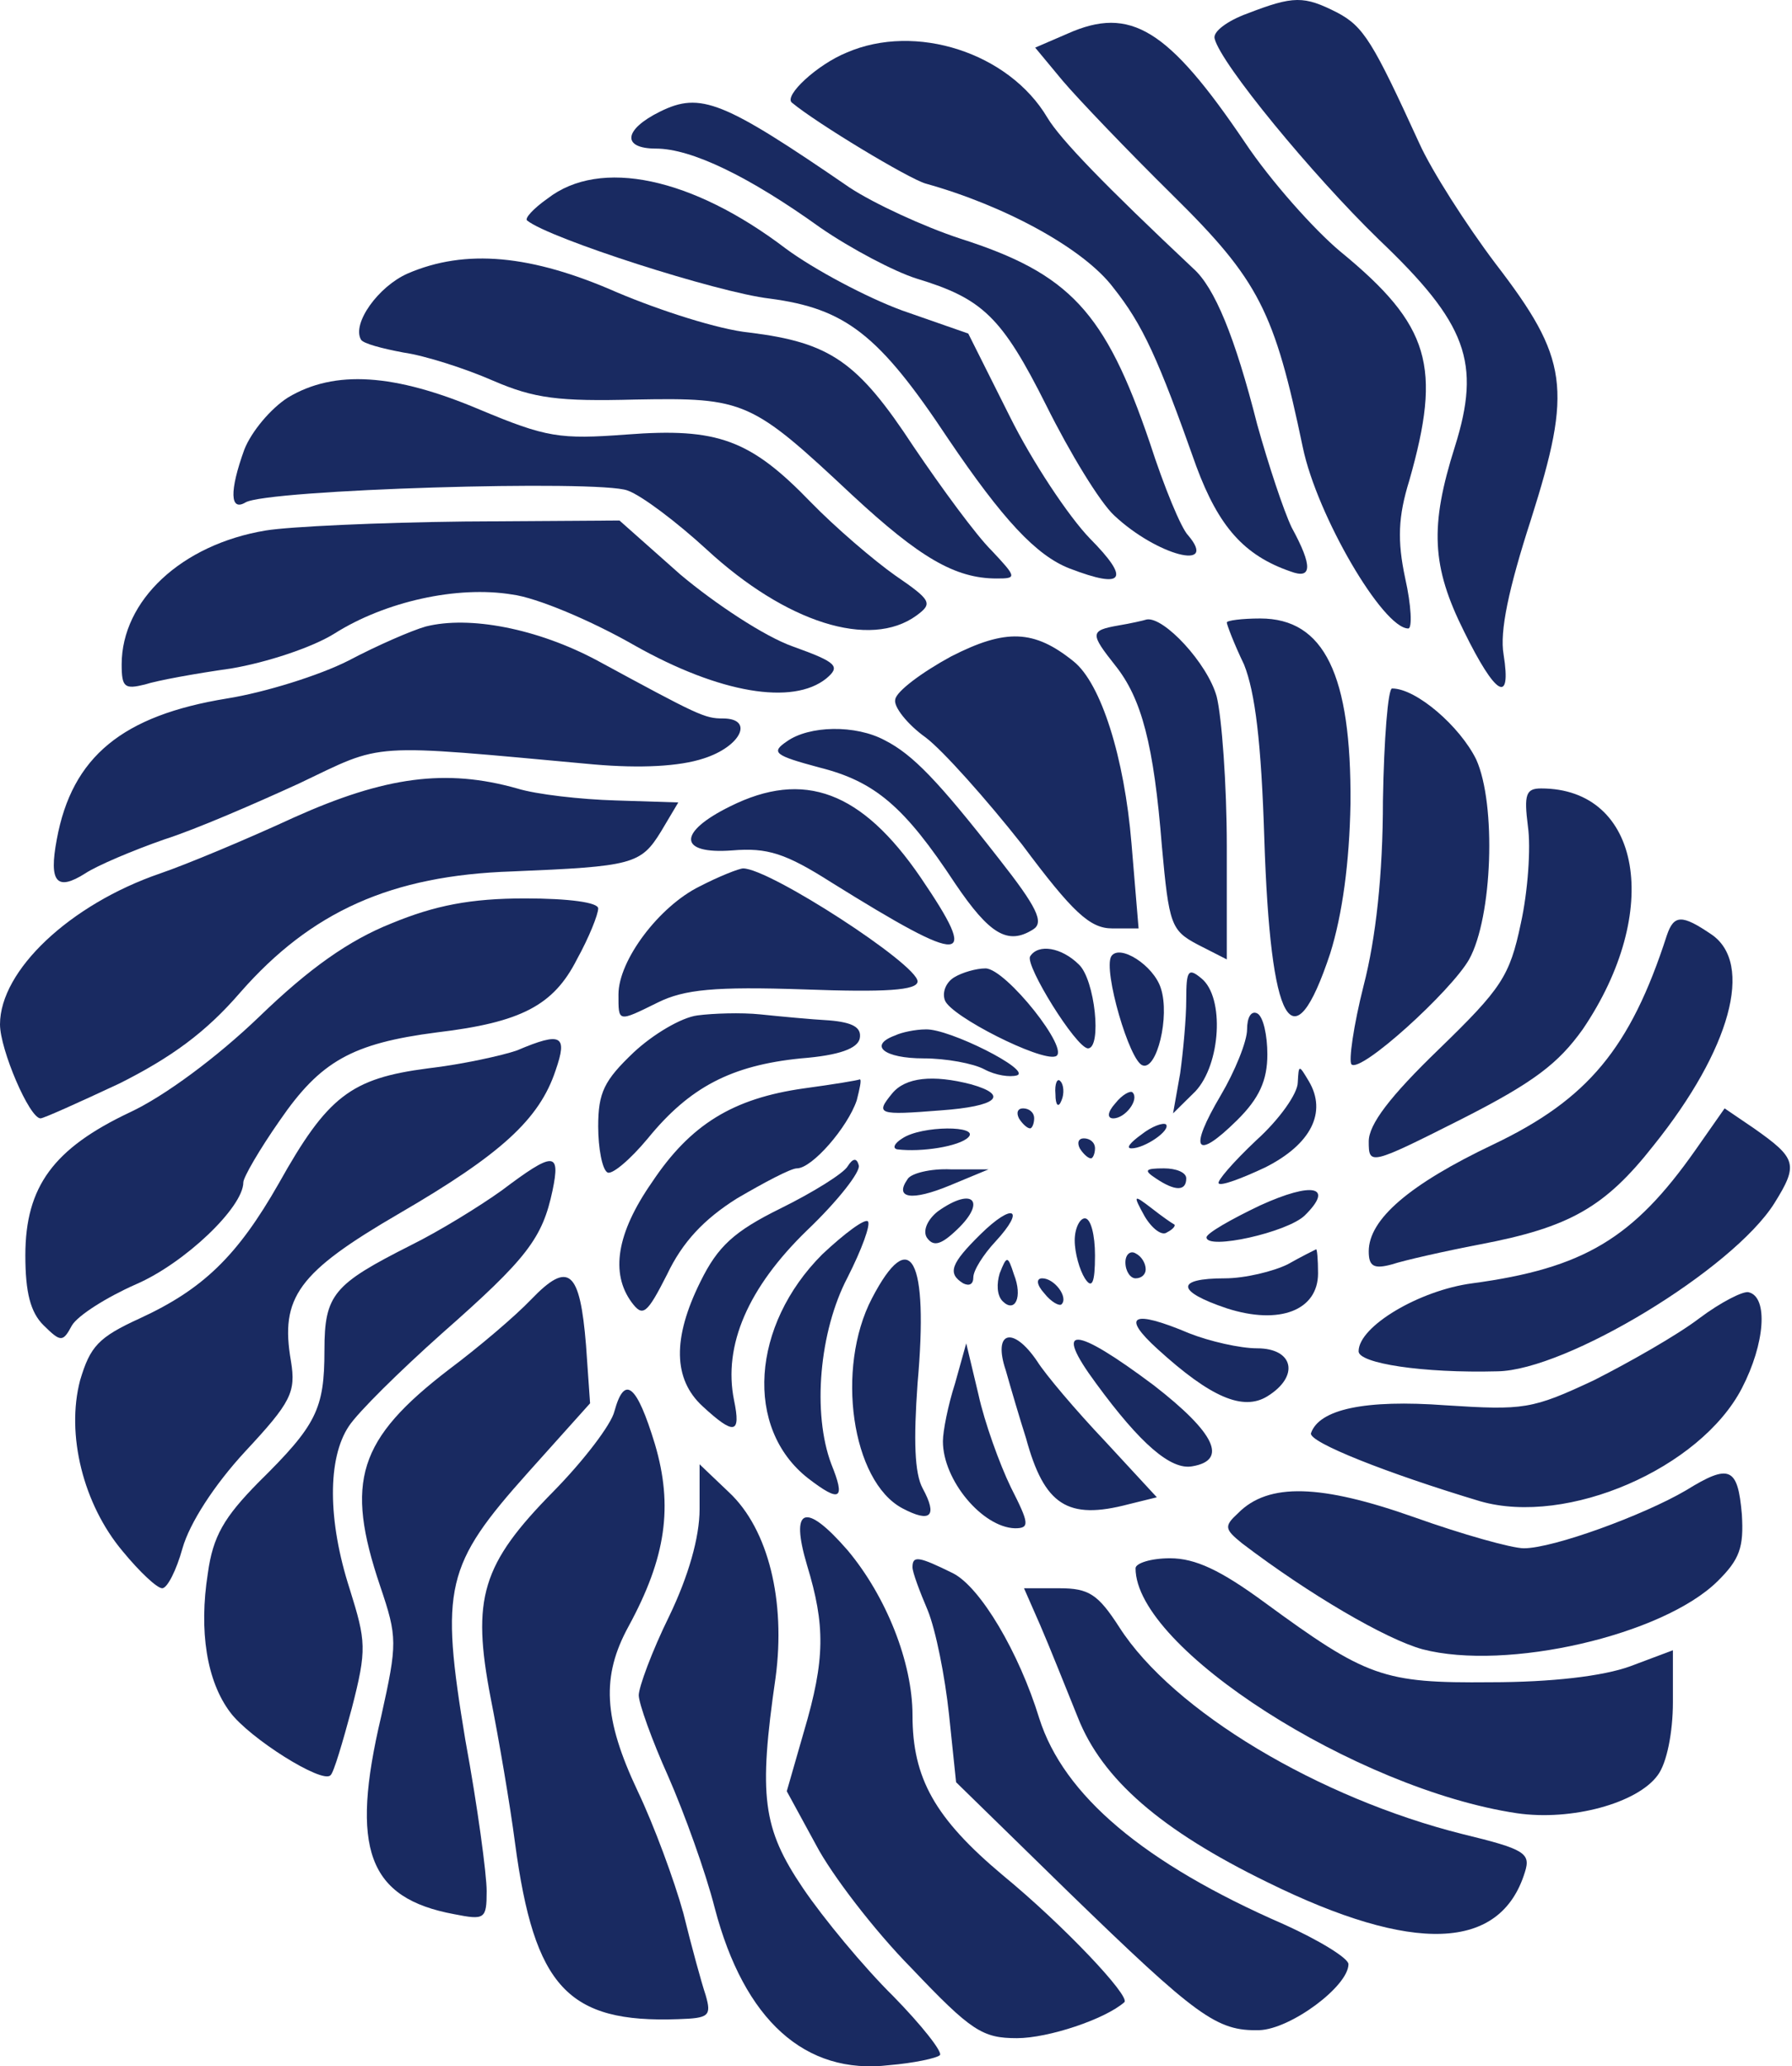
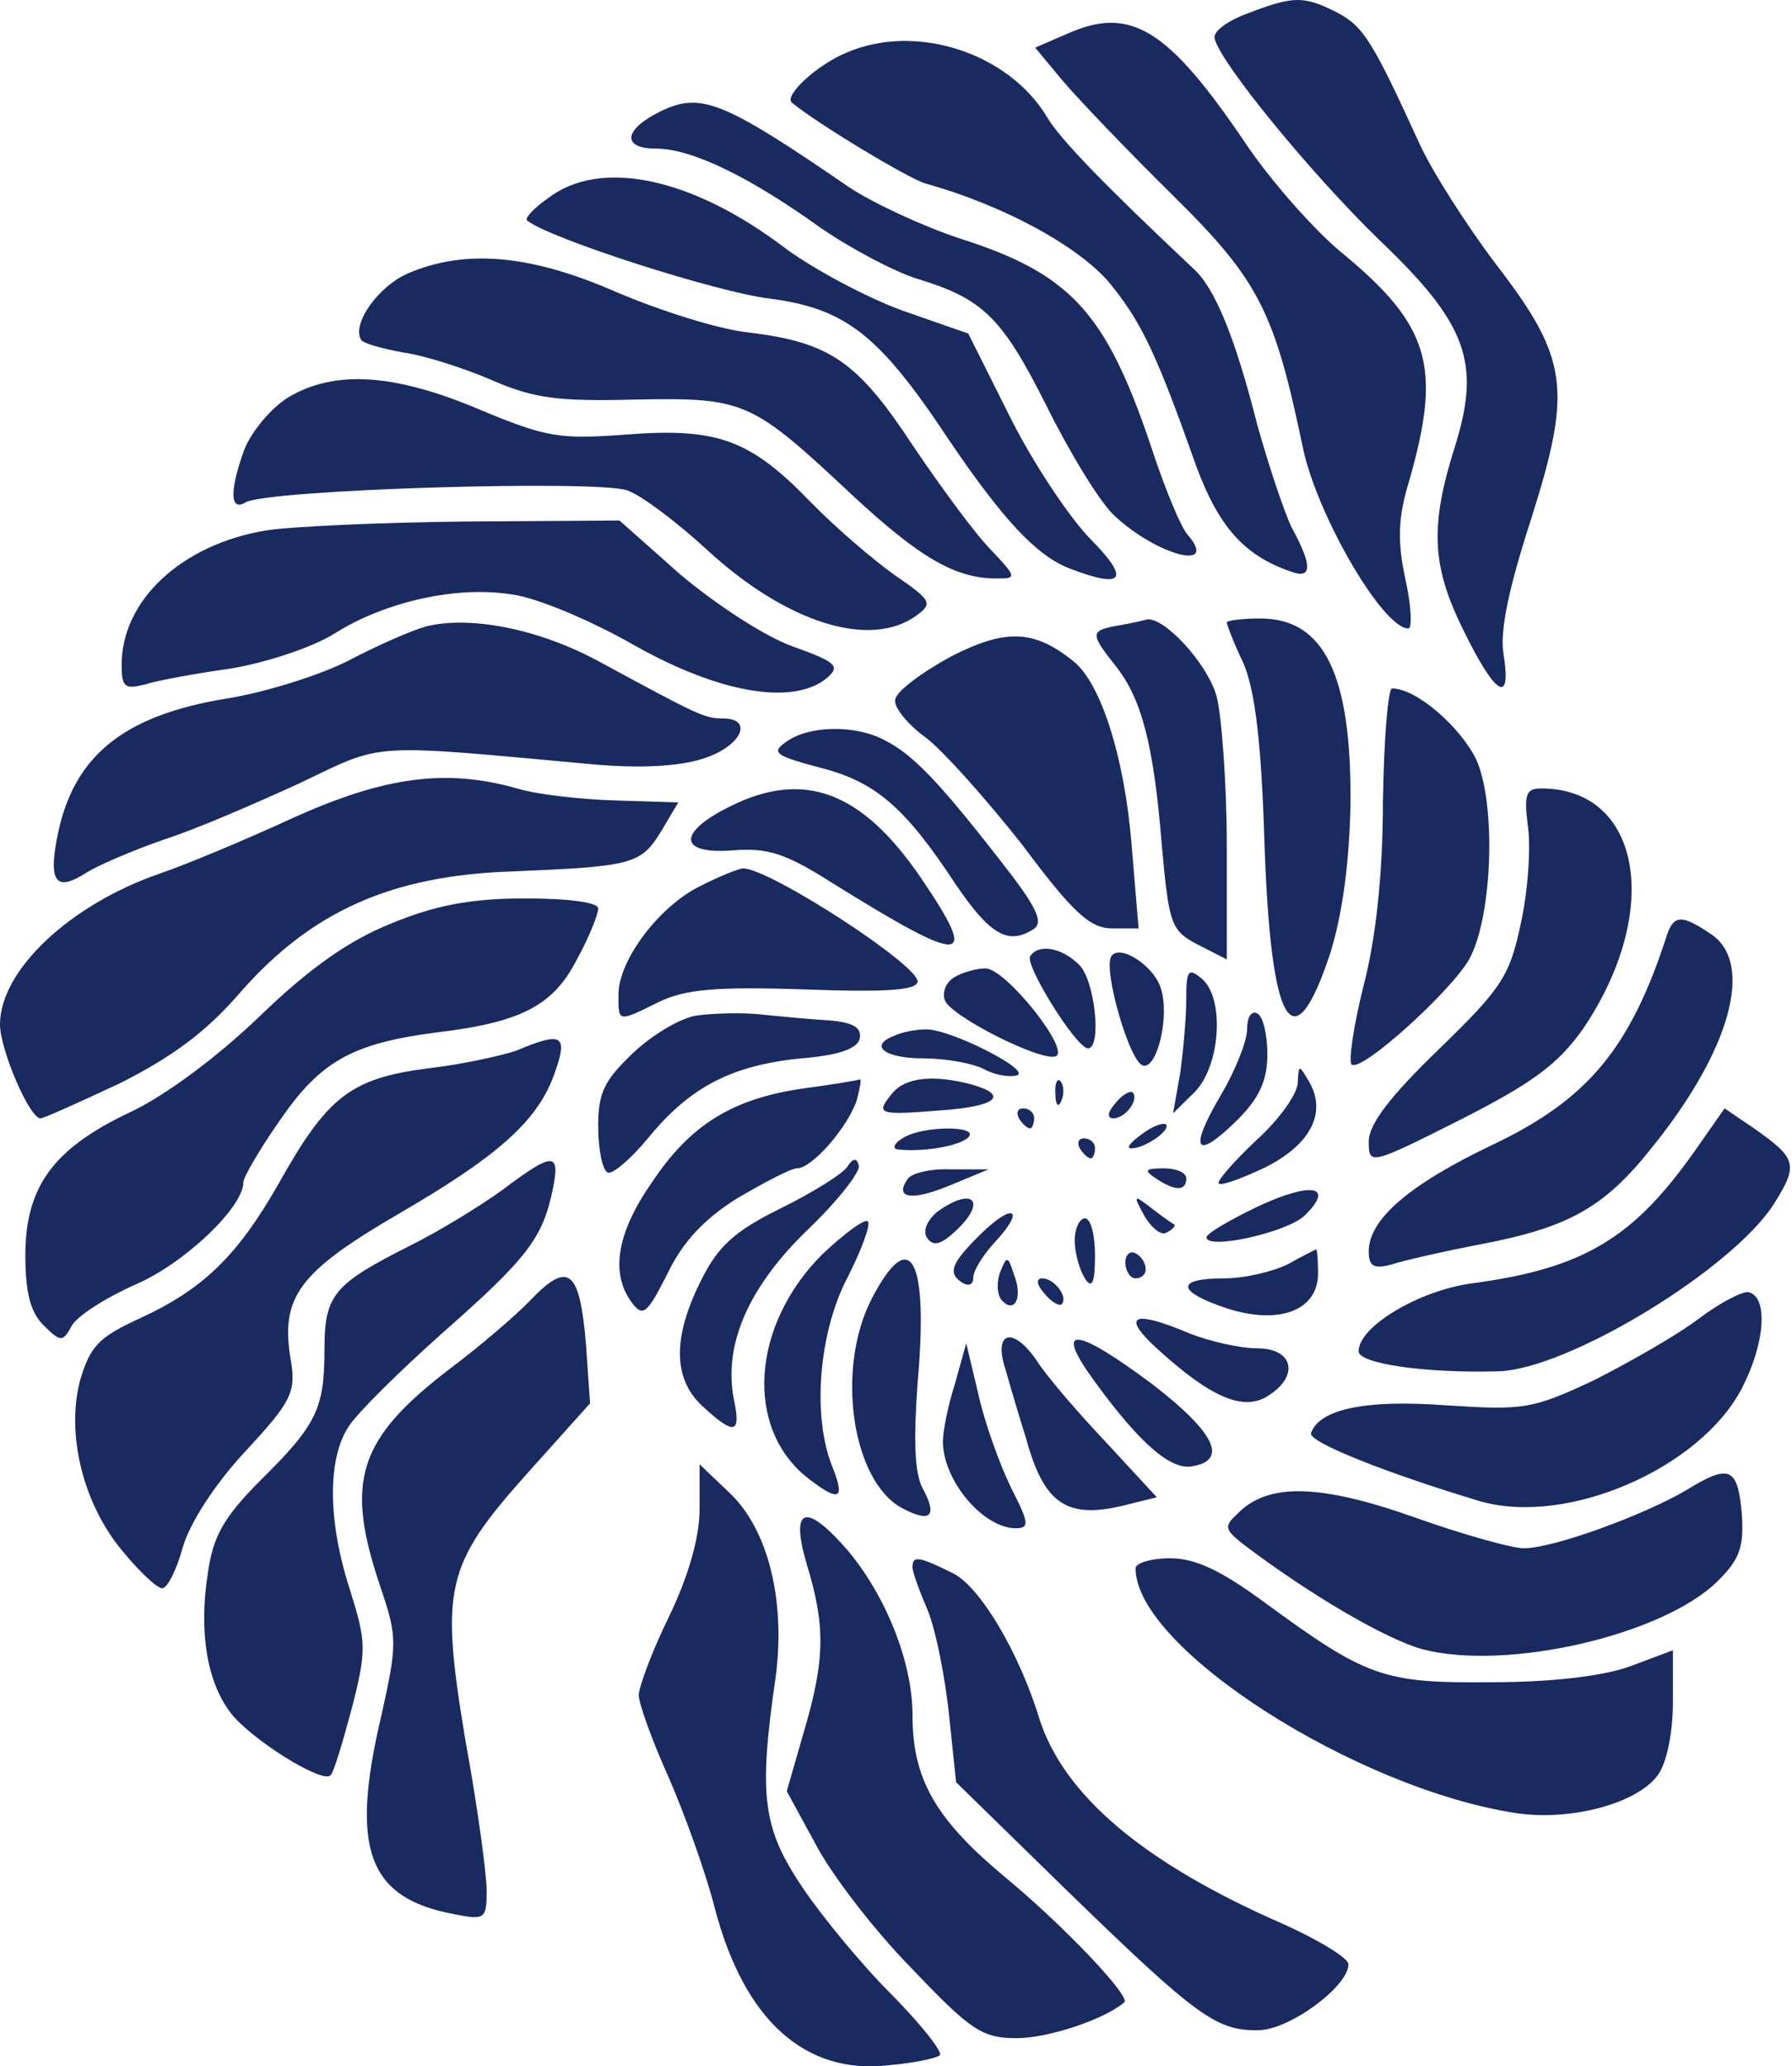
<svg xmlns="http://www.w3.org/2000/svg" width="485" height="559" fill="none">
  <path fill="#192A61" d="M337.518 3.686c-5.214 1.893-9.33 4.868-8.781 6.762 1.646 6.761 26.343 36.783 44.454 54.364 23.873 22.719 27.714 33.267 20.58 55.987-6.86 21.637-6.311 32.456 2.47 50.036 8.506 17.31 12.897 20.015 10.701 6.221-1.097-6.221 1.372-17.851 7.409-36.513 11.251-35.432 10.153-43.546-9.604-69.24-7.958-10.548-17.287-25.154-20.58-32.456-12.623-27.588-15.093-31.645-22.227-35.432-9.055-4.598-11.799-4.598-24.422.27z" />
  <path fill="#192A61" d="m288.948 9.095-8.781 3.787 7.409 8.925c4.116 4.869 17.562 18.933 29.91 31.104 23.324 22.99 27.44 31.374 35.124 68.158 3.841 18.392 21.678 48.955 28.538 48.955 1.098 0 .823-6.221-.823-13.523-2.196-10.278-1.921-16.77 1.097-26.506 8.781-30.834 5.763-41.923-18.659-61.938-7.135-5.95-18.934-19.203-25.794-29.48-20.855-30.834-31.008-37.055-48.021-29.482z" />
  <path fill="#192A61" d="M229.128 14.234c-7.958 3.246-17.013 11.63-14.818 13.524 6.86 5.68 31.557 20.555 36.221 21.908 21.404 5.95 42.808 17.58 50.765 28.128 7.958 10.008 12.074 18.933 22.502 48.414 6.036 16.228 12.897 24.072 25.519 28.399 5.763 2.164 6.037-1.352.275-11.9-2.196-4.598-6.312-17.04-9.33-27.859-6.037-23.8-11.525-37.054-17.288-42.193-23.873-22.449-35.947-34.89-39.514-40.84-10.427-17.58-35.673-25.695-54.332-17.58z" />
  <path fill="#192A61" d="M178.638 30.192c-9.879 4.868-10.428 10.007-1.098 10.007 9.604 0 25.245 7.573 44.454 21.367 8.232 5.68 20.031 11.9 26.068 13.794 17.836 5.41 23.05 10.278 35.124 34.349 6.311 12.712 14.543 26.236 18.385 29.752 11.525 10.819 28.264 15.146 20.032 5.409-1.921-1.893-6.586-13.253-10.428-25.153-12.074-35.432-21.678-45.71-51.314-55.176-9.878-3.245-23.324-9.466-29.91-13.794-34.3-23.53-40.337-25.965-51.313-20.555z" />
  <path fill="#192A61" d="M148.179 53.722c-3.842 2.705-6.311 5.41-5.488 5.95 6.037 4.87 51.588 19.475 65.582 21.097 20.581 2.705 29.636 9.737 48.296 37.866 14.818 21.908 23.873 31.645 32.928 35.161 14.818 5.68 16.465 2.975 5.488-8.114-5.762-5.951-15.641-20.826-21.678-32.997l-11.25-22.45-17.836-6.22c-9.605-3.516-23.874-11.09-31.557-16.77-25.245-19.202-50.216-24.612-64.485-13.523z" />
  <path fill="#192A61" d="M110.31 74.008c-7.957 3.516-15.092 13.523-12.622 17.85.549 1.082 5.762 2.435 11.525 3.517 5.762.811 16.738 4.327 24.147 7.573 11.251 4.868 17.837 5.68 38.691 5.139 29.636-.541 31.283.27 58.723 25.965 18.111 16.769 27.715 22.449 38.966 22.449 5.488 0 5.488-.271-1.373-7.574-4.116-4.057-13.445-16.769-21.129-28.128-15.092-22.99-22.501-28.129-44.453-30.834-8.232-.811-24.148-5.95-35.673-10.818-23.324-10.278-41.161-11.901-56.802-5.14z" />
  <path fill="#192A61" d="M77.93 107.546c-4.664 2.975-9.878 9.196-11.799 14.064-4.116 11.36-3.841 16.769.275 14.335 5.488-3.516 95.767-6.221 103.45-3.246 3.842 1.353 13.446 8.655 21.404 15.958 21.403 19.744 44.179 27.047 56.802 17.851 4.39-3.246 4.116-4.057-5.763-10.819-5.762-4.057-16.19-12.982-22.775-19.744-16.465-17.04-25.246-20.285-49.942-18.392-18.111 1.352-21.678.811-39.789-6.762-23.05-9.737-39.24-10.818-51.862-3.245z" />
  <path fill="#192A61" d="M71.894 143.518c-22.776 3.787-38.965 18.933-38.965 36.243 0 6.221.823 6.761 6.31 5.409 3.294-1.082 13.721-2.975 23.325-4.327 9.604-1.623 21.953-5.68 27.99-9.467 13.72-8.655 33.203-12.982 48.02-10.548 6.586.811 21.404 7.032 33.203 13.794 23.05 12.982 42.808 16.228 51.863 8.925 3.842-3.245 3.018-4.327-9.055-8.655-7.684-2.704-21.13-11.63-30.459-19.473l-16.465-14.606-41.984.271c-23.05.27-47.197 1.352-53.783 2.434z" />
  <path fill="#192A61" d="M115.25 169.483c-3.841 1.082-13.171 5.139-20.855 9.196-7.957 4.057-22.775 8.655-32.928 10.278-28.264 4.598-41.984 15.687-46.1 38.136-2.195 11.63 0 14.064 7.683 9.196 3.293-2.164 12.897-6.221 21.404-9.196 8.506-2.705 24.696-9.737 36.496-15.146 23.324-11.09 17.836-10.819 79.851-5.139 12.623 1.082 23.05.541 29.636-1.623 10.153-3.246 13.72-10.819 5.214-10.819-4.939 0-6.586-.811-34.026-15.687-16.19-8.655-34.575-12.171-46.375-9.196zm187.418-.27c-7.683 1.352-7.683 2.163-.823 10.818 7.135 8.926 10.428 21.367 12.623 48.955 1.921 21.097 2.469 22.719 9.604 26.506l7.958 4.057v-30.563c0-16.769-1.372-35.161-2.744-40.57-2.47-8.926-14.269-21.638-18.934-20.826-.823.27-4.391 1.082-7.684 1.623zm29.361-.812c0 .541 1.921 5.68 4.665 11.36 3.019 7.573 4.665 21.096 5.488 47.061 1.647 50.848 7.684 61.667 17.837 31.104 3.293-10.548 5.213-24.612 5.488-40.57.274-34.89-7.135-50.037-24.422-50.037-4.94 0-9.056.541-9.056 1.082zm-74.638 9.196c-7.957 4.327-14.817 9.466-15.092 11.63-.549 1.893 3.293 6.762 8.232 10.278 4.665 3.516 16.465 16.769 26.069 28.94 13.72 18.392 18.385 22.719 24.422 22.719h7.134l-1.921-22.989c-1.92-23.261-8.232-43.275-15.641-49.226-10.701-8.655-18.385-8.925-33.203-1.352zm116.897 38.948c0 20.014-1.921 37.324-5.214 50.036-2.744 10.819-4.116 20.556-3.292 21.367 2.469 2.434 26.891-19.744 31.831-28.399 6.311-11.36 7.408-41.923 1.92-54.094-4.39-8.925-16.19-19.203-22.775-19.203-1.098 0-2.195 13.794-2.47 30.293zm-161.349-15.958c-4.391 2.975-3.293 3.786 8.78 7.032 15.093 3.787 23.05 10.548 36.771 31.374 9.329 13.794 14.269 16.769 21.129 12.442 3.018-1.893 1.098-5.95-9.33-19.203-16.464-21.097-23.324-28.129-30.733-31.916-7.958-4.327-20.581-4.057-26.617.271z" />
  <path fill="#192A61" d="M79.577 221.142c-12.897 5.951-29.087 12.712-36.221 15.147C18.934 244.673 0 262.524 0 277.129c0 6.762 7.958 25.424 10.976 25.424.823 0 10.428-4.327 21.404-9.466 13.994-7.032 23.324-13.794 32.654-24.613 19.208-21.908 40.886-31.644 73.54-32.726 32.655-1.353 34.85-1.894 40.338-10.819l4.665-7.844-17.013-.541c-9.33-.27-21.404-1.622-26.618-3.245-19.208-5.41-35.672-3.246-60.369 7.843zm117.995-2.975c-14.27 7.032-13.995 12.983.548 11.901 9.604-.812 14.544.811 26.892 8.655 36.496 22.719 40.338 22.449 24.148-1.352-15.916-23.261-31.557-29.211-51.588-19.204zm215.956 5.41c.823 5.679 0 17.58-1.921 26.235-3.019 14.335-5.214 17.581-22.227 34.079-13.171 12.712-18.934 20.285-18.934 24.883 0 6.491.275 6.491 24.971-5.95 19.757-10.007 26.343-15.146 32.929-24.342 21.678-31.916 15.915-65.183-11.251-65.183-4.116 0-4.665 1.623-3.567 10.278z" />
  <path fill="#192A61" d="M189.339 239.805c-10.976 5.409-21.952 20.014-21.952 29.21 0 7.573-.274 7.573 10.702 2.164 7.134-3.516 15.367-4.328 39.514-3.516 21.953.811 30.733.27 30.733-2.164 0-4.598-40.063-30.563-47.197-30.563-1.098 0-6.586 2.164-11.8 4.869zm-83.419 10.007c-11.525 4.598-22.227 12.171-35.672 25.154-11.525 11.089-25.794 21.637-35.124 25.965-20.58 9.737-28.264 20.014-28.264 38.677 0 10.007 1.372 15.416 4.94 18.932 4.664 4.598 5.213 4.598 7.683 0 1.646-2.704 9.33-7.573 17.287-11.089 13.172-5.68 29.087-20.826 29.087-27.588 0-1.352 4.39-8.925 9.879-16.769 10.976-15.957 19.483-20.826 42.532-23.801 22.776-2.705 31.557-7.302 37.868-19.744 3.293-5.95 5.763-12.171 5.763-13.794 0-1.623-7.958-2.705-19.757-2.705-14.818 0-24.422 1.894-36.222 6.762zm345.201 3.246c-9.878 30.563-21.403 44.356-46.923 56.528-22.776 10.818-33.752 20.285-33.752 28.94 0 4.057 1.372 4.868 6.312 3.516 3.292-1.082 13.994-3.516 23.873-5.41 24.147-4.598 33.751-10.007 46.923-26.776 20.855-25.965 27.166-49.225 15.641-57.069-7.958-5.409-10.153-5.409-12.074.271zm-172.326 5.68c-1.372 2.434 12.348 24.612 15.641 24.883 3.842 0 1.921-18.663-2.47-22.72-4.664-4.598-10.976-5.68-13.171-2.163zm21.953 0c-2.196 3.786 4.939 28.399 8.506 29.481 3.842 1.352 7.409-13.253 4.939-20.826-1.92-6.221-11.25-12.171-13.445-8.655zm-42.533 5.679c-2.195 1.353-3.293 4.057-2.47 6.221 1.647 4.328 25.794 16.499 29.91 15.146 4.391-1.352-13.445-23.801-18.933-23.801-2.47 0-6.312 1.082-8.507 2.434zm62.838 5.951c0 5.139-.823 14.064-1.646 20.014l-1.921 10.819 6.037-5.95c6.86-7.303 7.958-25.424 1.646-30.563-3.567-2.975-4.116-2.164-4.116 5.68zm-132.262 4.327c-4.391.541-12.074 5.139-17.288 10.008-7.958 7.573-9.604 10.818-9.604 20.014 0 5.951 1.098 11.63 2.47 12.442 1.097.811 6.037-3.246 10.976-9.196 11.25-13.794 22.501-19.744 41.435-21.638 10.427-.811 15.367-2.704 15.915-5.409.549-2.975-1.92-4.327-8.232-4.868-4.939-.271-13.446-1.082-18.659-1.623-5.214-.541-12.897-.271-17.013.27zm148.727 3.787c0 3.245-3.293 11.359-7.135 17.851-8.781 14.875-6.86 17.851 4.391 6.761 6.037-5.95 8.232-10.818 8.232-17.851 0-5.138-1.098-10.277-2.744-11.089-1.647-.811-2.744 1.082-2.744 4.328zm-95.218 1.623c-7.409 2.704-3.019 6.22 7.683 6.22 6.037 0 13.446 1.353 16.464 2.975 3.019 1.623 6.861 2.164 8.781 1.623 4.116-1.352-18.385-12.712-24.696-12.441-2.744 0-6.586.811-8.232 1.623z" />
  <path fill="#192A61" d="M139.946 284.161c-3.841 1.353-14.818 3.787-24.147 4.869-20.855 2.705-27.167 7.573-40.338 31.104-11.25 19.744-20.58 28.669-37.593 36.513-11.251 5.139-13.446 7.573-16.19 16.769-3.842 14.605.823 33.538 11.525 46.25 4.665 5.68 9.33 10.007 10.701 10.007 1.373 0 3.842-4.868 5.489-10.818 1.92-6.762 8.506-17.04 17.013-26.236 12.348-13.253 13.72-15.957 12.348-24.342-3.019-17.31 1.92-24.072 29.361-40.029 27.441-15.958 37.868-25.424 42.259-38.677 3.292-9.467 1.646-10.548-10.428-5.41zm211.292 8.656c0 2.975-4.939 10.007-11.25 15.687-6.311 5.95-10.702 11.089-10.153 11.63.549.811 6.311-1.352 12.623-4.328 12.348-6.22 16.738-14.875 11.799-23.26-2.744-4.598-2.744-4.598-3.019.271zm-133.635 1.622c-19.208 2.705-30.733 9.737-41.161 25.424-9.604 13.794-11.25 24.613-5.488 32.457 3.019 4.057 4.116 3.245 9.604-7.574 4.116-8.655 9.879-14.875 18.934-20.555 7.409-4.328 14.544-8.114 16.19-8.114 4.116 0 13.72-11.089 16.19-18.392.823-3.246 1.372-5.68.823-5.68-.548.271-7.134 1.352-15.092 2.434zm23.873 1.353c-4.664 5.679-3.841 5.95 13.172 4.598 15.092-1.082 18.659-4.057 8.232-7.033-10.427-2.704-17.836-1.893-21.404 2.435zm44.179.27c0 2.975.823 3.787 1.646 1.623.824-1.893.549-4.327-.274-5.139-.823-1.082-1.646.541-1.372 3.516zm16.19 2.434c-2.195 2.435-2.195 4.057-.548 4.057 3.292 0 7.134-5.139 5.213-7.032-.548-.541-2.744.541-4.665 2.975zm-26.068 4.057c.823 1.353 2.195 2.705 3.018 2.705.549 0 1.098-1.352 1.098-2.705 0-1.622-1.372-2.704-3.018-2.704-1.372 0-1.921 1.082-1.098 2.704zm183.028 8.655c-16.739 23.801-30.185 31.916-60.369 35.973-14.269 1.893-30.734 11.63-30.734 18.391 0 3.246 17.288 5.951 37.594 5.41 18.659-.271 63.662-27.588 74.912-45.439 6.586-10.548 6.037-12.171-5.488-20.285l-7.958-5.409-7.957 11.359zm-149.825-4.327c-3.018 2.164-4.39 3.787-2.744 3.787 3.567 0 10.702-4.869 9.33-6.492-.823-.541-3.842.541-6.586 2.705zm-64.76 1.082c-2.195 1.352-2.744 2.705-1.372 2.975 6.586.811 16.739-.811 19.208-3.246 3.293-3.245-12.622-3.245-17.836.271zm48.021 2.704c.824 1.353 2.196 2.705 3.019 2.705.549 0 1.097-1.352 1.097-2.705 0-1.622-1.372-2.704-3.018-2.704-1.372 0-1.921 1.082-1.098 2.704z" />
  <path fill="#192A61" d="M135.83 322.027c-6.037 4.328-17.013 11.089-24.697 14.876-20.854 10.548-23.324 13.253-23.324 28.399 0 15.958-2.195 20.285-17.836 35.702-9.33 9.466-12.349 14.605-13.72 24.612-2.47 15.688-.275 29.211 6.036 37.596 5.214 7.032 24.971 19.473 27.166 17.039.824-.541 3.293-8.925 5.763-18.121 4.116-15.958 3.842-18.122-.549-32.186-6.037-18.662-6.037-35.431-.274-44.086 2.47-3.787 13.72-14.876 25.245-25.154 23.05-20.285 27.166-25.694 29.91-38.677 2.195-10.548.275-10.548-13.72 0zm93.573-6.491c-1.098 1.893-9.33 7.032-18.111 11.359-12.622 6.221-17.013 10.278-21.678 19.745-7.683 15.416-7.409 26.506.549 33.808 8.507 7.844 10.427 7.573 8.507-1.623-3.019-14.875 3.841-30.563 19.757-45.979 8.506-8.114 14.543-15.958 13.994-17.581-.549-2.163-1.646-1.893-3.018.271zm16.189 3.516c-3.567 5.139 1.098 5.95 11.525 1.623l10.428-4.328h-10.153c-5.488-.27-10.977 1.082-11.8 2.705zm67.23-.27c5.213 3.516 8.232 3.516 8.232 0 0-1.623-2.744-2.705-6.037-2.705-5.214 0-5.488.541-2.195 2.705zm28.263 7.302c-7.958 3.787-14.543 7.573-14.543 8.655 0 3.516 21.952-1.352 26.617-5.95 7.957-7.844 2.195-9.196-12.074-2.705zm-87.261 1.623c-2.744 2.164-4.116 5.139-3.018 7.032 1.646 2.434 3.567 2.164 7.409-1.352 9.055-8.114 5.488-12.712-4.391-5.68zm55.979 1.352c1.92 3.246 4.664 5.41 6.037 4.328 1.646-.812 2.469-1.893 1.92-2.164-.548-.27-3.293-2.164-6.037-4.327-4.939-3.787-5.213-3.787-1.92 2.163zm-44.453 4.869c-7.958 7.843-9.056 10.548-4.665 13.253 1.646.811 2.744.27 2.744-1.623 0-1.894 2.744-6.221 6.037-9.737 8.232-8.926 4.665-10.548-4.116-1.893z" />
  <path fill="#192A61" d="M222.542 339.337c-19.208 19.203-21.129 47.062-3.841 60.585 8.78 6.762 10.153 5.68 6.311-3.787-5.214-13.793-3.293-35.972 4.39-50.577 3.842-7.573 6.312-14.335 5.488-15.146-.823-.812-6.311 3.245-12.348 8.925zm68.327-3.786c0 3.516 1.372 8.114 2.744 10.277 1.921 2.976 2.744 1.353 2.744-6.22 0-5.41-1.098-10.008-2.744-10.008-1.372 0-2.744 2.705-2.744 5.951zm13.72 5.95c0 2.434 1.372 4.327 2.744 4.327 1.646 0 2.744-1.081 2.744-2.434 0-1.623-1.098-3.516-2.744-4.327-1.372-.812-2.744.27-2.744 2.434zm43.905.541c-3.842 1.893-11.525 3.786-17.013 3.786-13.446 0-13.172 3.517.549 8.115 14.269 4.597 24.696.54 24.696-9.467 0-3.786-.274-6.762-.549-6.491-.549.27-3.841 1.893-7.683 4.057z" />
  <path fill="#192A61" d="M235.988 351.238c-9.878 18.932-5.488 49.495 8.232 56.798 7.684 4.057 9.604 2.164 5.488-5.409-2.195-4.057-2.469-12.983-1.372-28.4 3.019-33.808-1.921-43.004-12.348-22.989zm34.575-6.762c-.823 2.705-.823 5.95.823 7.573 3.293 3.246 5.488-1.082 3.019-7.303-1.647-5.138-1.921-5.138-3.842-.27zm-126.775 7.032c-4.391 4.598-14.269 12.983-22.227 18.933-24.696 18.933-28.264 30.292-18.659 58.692 4.664 13.793 4.664 15.416.274 35.16-8.507 35.973-3.567 49.226 19.757 53.553 8.232 1.623 8.781 1.353 8.781-6.221 0-4.598-2.47-22.989-5.762-40.84-6.861-41.382-5.488-47.332 17.013-72.486l16.738-18.662-1.097-15.687c-1.647-20.285-4.665-22.99-14.818-12.442zm138.849-1.623c1.921 2.435 4.116 3.517 4.665 2.976 1.921-1.894-1.921-7.033-5.214-7.033-1.646 0-1.646 1.623.549 4.057zm177.266 6.762c-6.037 4.598-18.934 11.901-28.538 16.769-16.739 7.844-18.934 8.114-40.063 6.762-21.953-1.623-34.301 1.082-36.496 7.573-.549 2.434 20.58 10.819 45.825 18.392 23.599 6.761 59.546-8.926 70.797-30.563 6.311-12.171 7.134-24.613 1.921-25.965-1.372-.541-7.684 2.705-13.446 7.032zm-146.533 8.385c14.269 12.982 23.05 16.769 29.636 12.712 8.781-5.41 7.135-12.983-2.744-12.983-4.665 0-12.897-1.893-18.385-4.057-15.367-6.491-18.66-4.868-8.507 4.328zm-41.161 5.679c1.372 4.869 3.842 13.253 5.488 18.392 4.94 18.122 11.251 22.179 27.715 17.851l7.684-1.893-13.995-15.146c-7.958-8.385-16.19-18.122-18.385-21.638-6.586-9.737-12.074-8.114-8.507 2.434zm24.422 3.517c12.074 16.498 20.306 23.53 26.069 22.448 9.604-1.622 6.311-8.925-10.428-21.908-21.678-16.228-27.44-16.498-15.641-.54zm-38.142 0c-1.921 5.95-3.293 12.982-3.293 15.687 0 10.548 10.702 23.26 19.483 23.53 4.116 0 3.841-1.352-1.098-11.089-3.018-6.221-7.134-17.58-8.781-25.153l-3.293-13.794-3.018 10.819z" />
-   <path fill="#192A61" d="M166.29 381.801c-.824 3.516-8.233 13.252-16.465 21.637-19.482 19.744-22.226 28.94-17.013 55.987 2.195 11.089 5.214 28.67 6.586 39.218 5.214 38.947 14.269 48.684 44.179 47.602 8.232-.27 9.055-.811 7.409-6.491-1.098-3.246-3.842-13.253-6.037-22.178-2.47-8.926-7.958-23.802-12.348-32.997-9.33-19.745-9.879-31.104-2.47-44.628 10.153-18.662 12.074-32.456 7.135-49.225-4.94-16.228-8.232-18.933-10.976-8.925z" />
  <path fill="#192A61" d="M189.34 408.307c0 7.573-3.019 18.121-8.233 28.94-4.664 9.466-8.232 19.203-8.232 21.367 0 2.163 3.568 12.171 7.958 21.908 4.391 10.007 10.153 25.965 12.623 35.701 7.957 30.293 24.422 45.169 47.197 42.464 6.586-.541 12.897-1.893 13.721-2.705.823-.811-4.94-8.114-12.623-15.957-7.958-7.844-18.934-21.097-24.422-29.211-10.976-16.228-12.074-24.883-7.409-57.069 2.744-20.555-1.921-40.029-12.623-50.036l-7.957-7.574v12.172zm266.995-5.139c-11.525 6.761-35.947 15.687-43.905 15.687-3.293 0-16.739-3.787-29.636-8.385-25.245-8.925-39.514-9.466-47.746-1.081-3.842 3.516-3.567 4.327 1.097 8.114 18.111 13.793 38.966 25.965 48.844 28.669 22.776 5.951 65.034-3.786 79.852-18.392 6.037-5.95 7.135-9.196 6.586-18.121-1.098-12.712-3.293-13.794-15.092-6.491z" />
  <path fill="#192A61" d="M218.427 423.453c4.939 16.228 4.939 25.424-.824 44.898l-4.665 16.228 7.958 14.605c4.116 7.844 15.641 22.99 25.794 33.268 16.19 17.039 19.209 18.932 28.538 18.932 8.507 0 23.873-5.139 29.087-9.737 1.647-1.622-16.464-20.826-32.928-34.349-18.385-15.417-24.422-26.235-24.422-43.275 0-14.335-7.135-32.186-17.562-44.627-11.525-13.253-15.641-11.63-10.976 4.057z" />
  <path fill="#192A61" d="M246.964 423.994c0 1.352 1.921 6.491 4.116 11.63 2.195 5.409 4.665 17.851 5.763 28.129l1.92 18.391 30.185 29.481c35.124 34.079 40.337 37.866 51.862 37.596 8.507-.271 24.148-11.901 24.148-17.851 0-1.623-7.958-6.492-17.562-10.819-37.868-16.499-59.546-34.891-66.131-55.717-5.489-17.851-15.916-35.431-23.325-39.217-9.33-4.598-10.976-4.869-10.976-1.623zm60.369.27c0 21.638 59.82 59.774 103.176 66.265 14.818 2.164 32.654-2.705 38.143-10.278 2.469-3.246 4.116-11.63 4.116-19.744v-14.064l-11.525 4.327c-7.409 2.705-21.404 4.328-37.868 4.328-29.087.27-33.478-1.353-61.192-21.638-11.8-8.655-18.66-11.901-25.52-11.901-5.214 0-9.33 1.353-9.33 2.705z" />
-   <path fill="#192A61" d="M281.539 439.681c2.47 5.68 6.86 16.769 10.153 24.883 6.586 16.769 22.501 30.563 51.314 44.627 39.514 19.474 63.113 18.663 69.698-2.704 1.647-5.139 0-6.221-16.738-10.278-38.966-9.737-78.48-33.268-93.024-55.987-5.762-8.926-8.232-10.548-16.189-10.548h-9.605l4.391 10.007z" />
</svg>